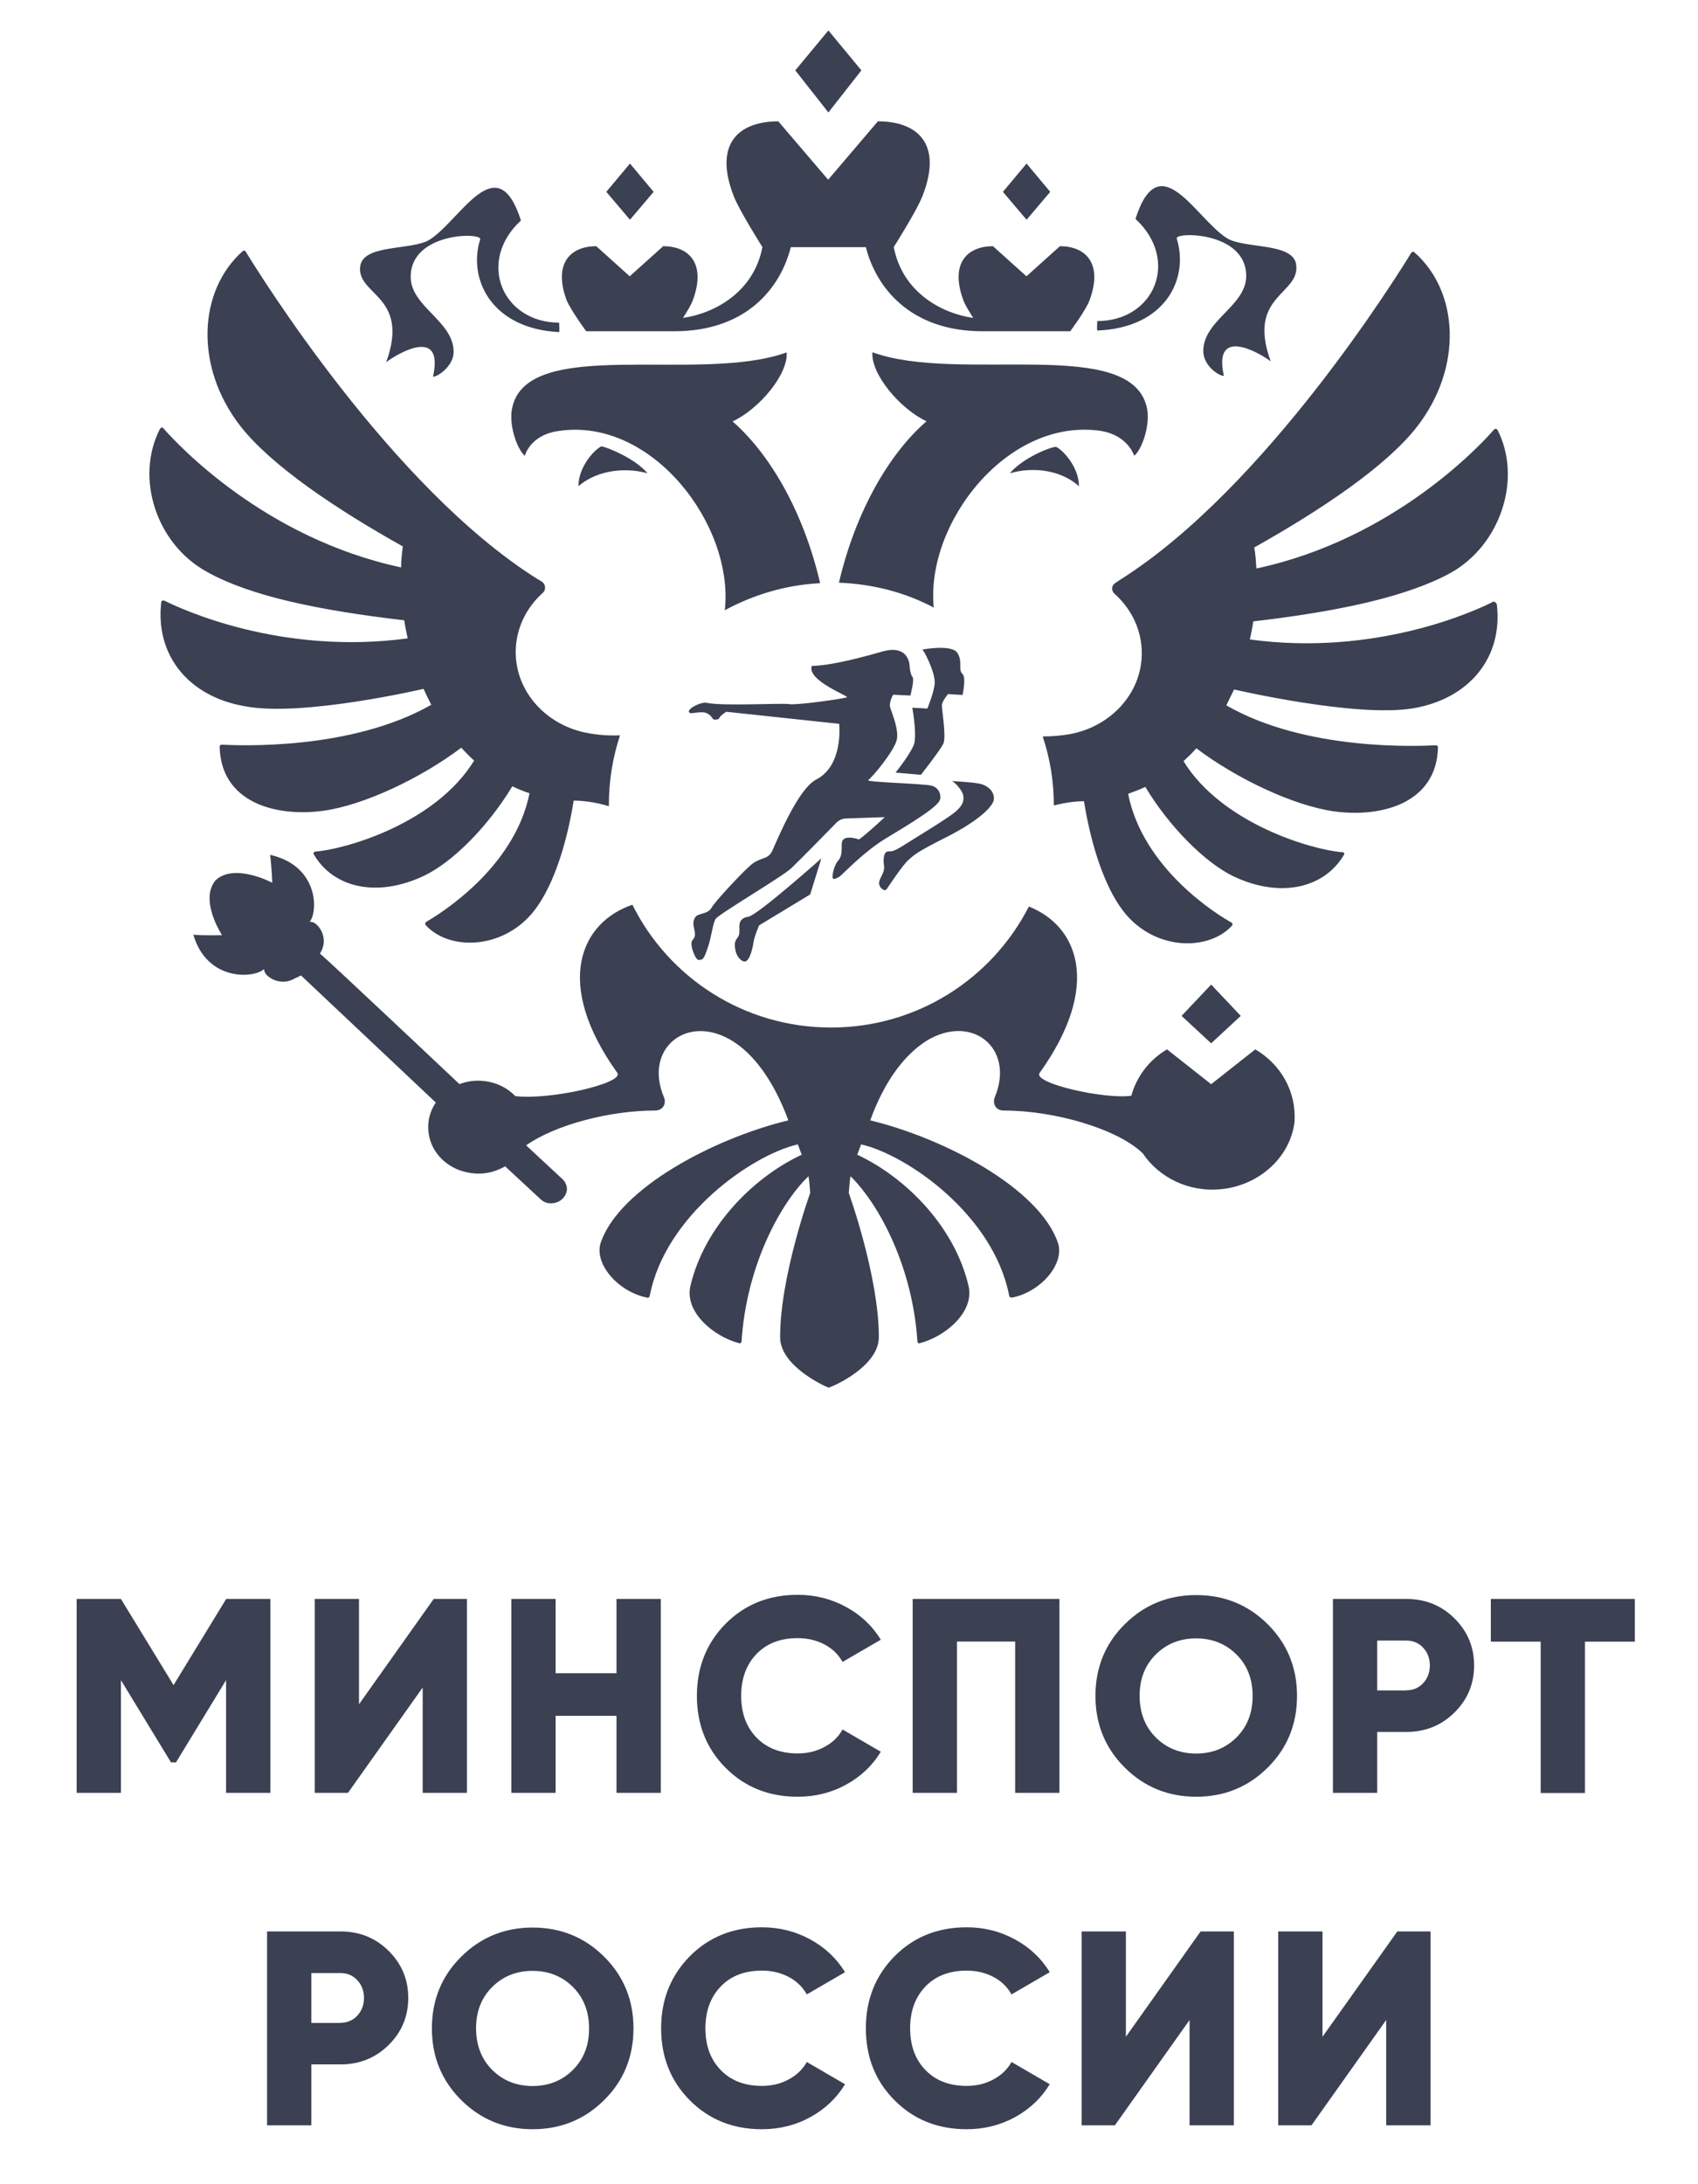
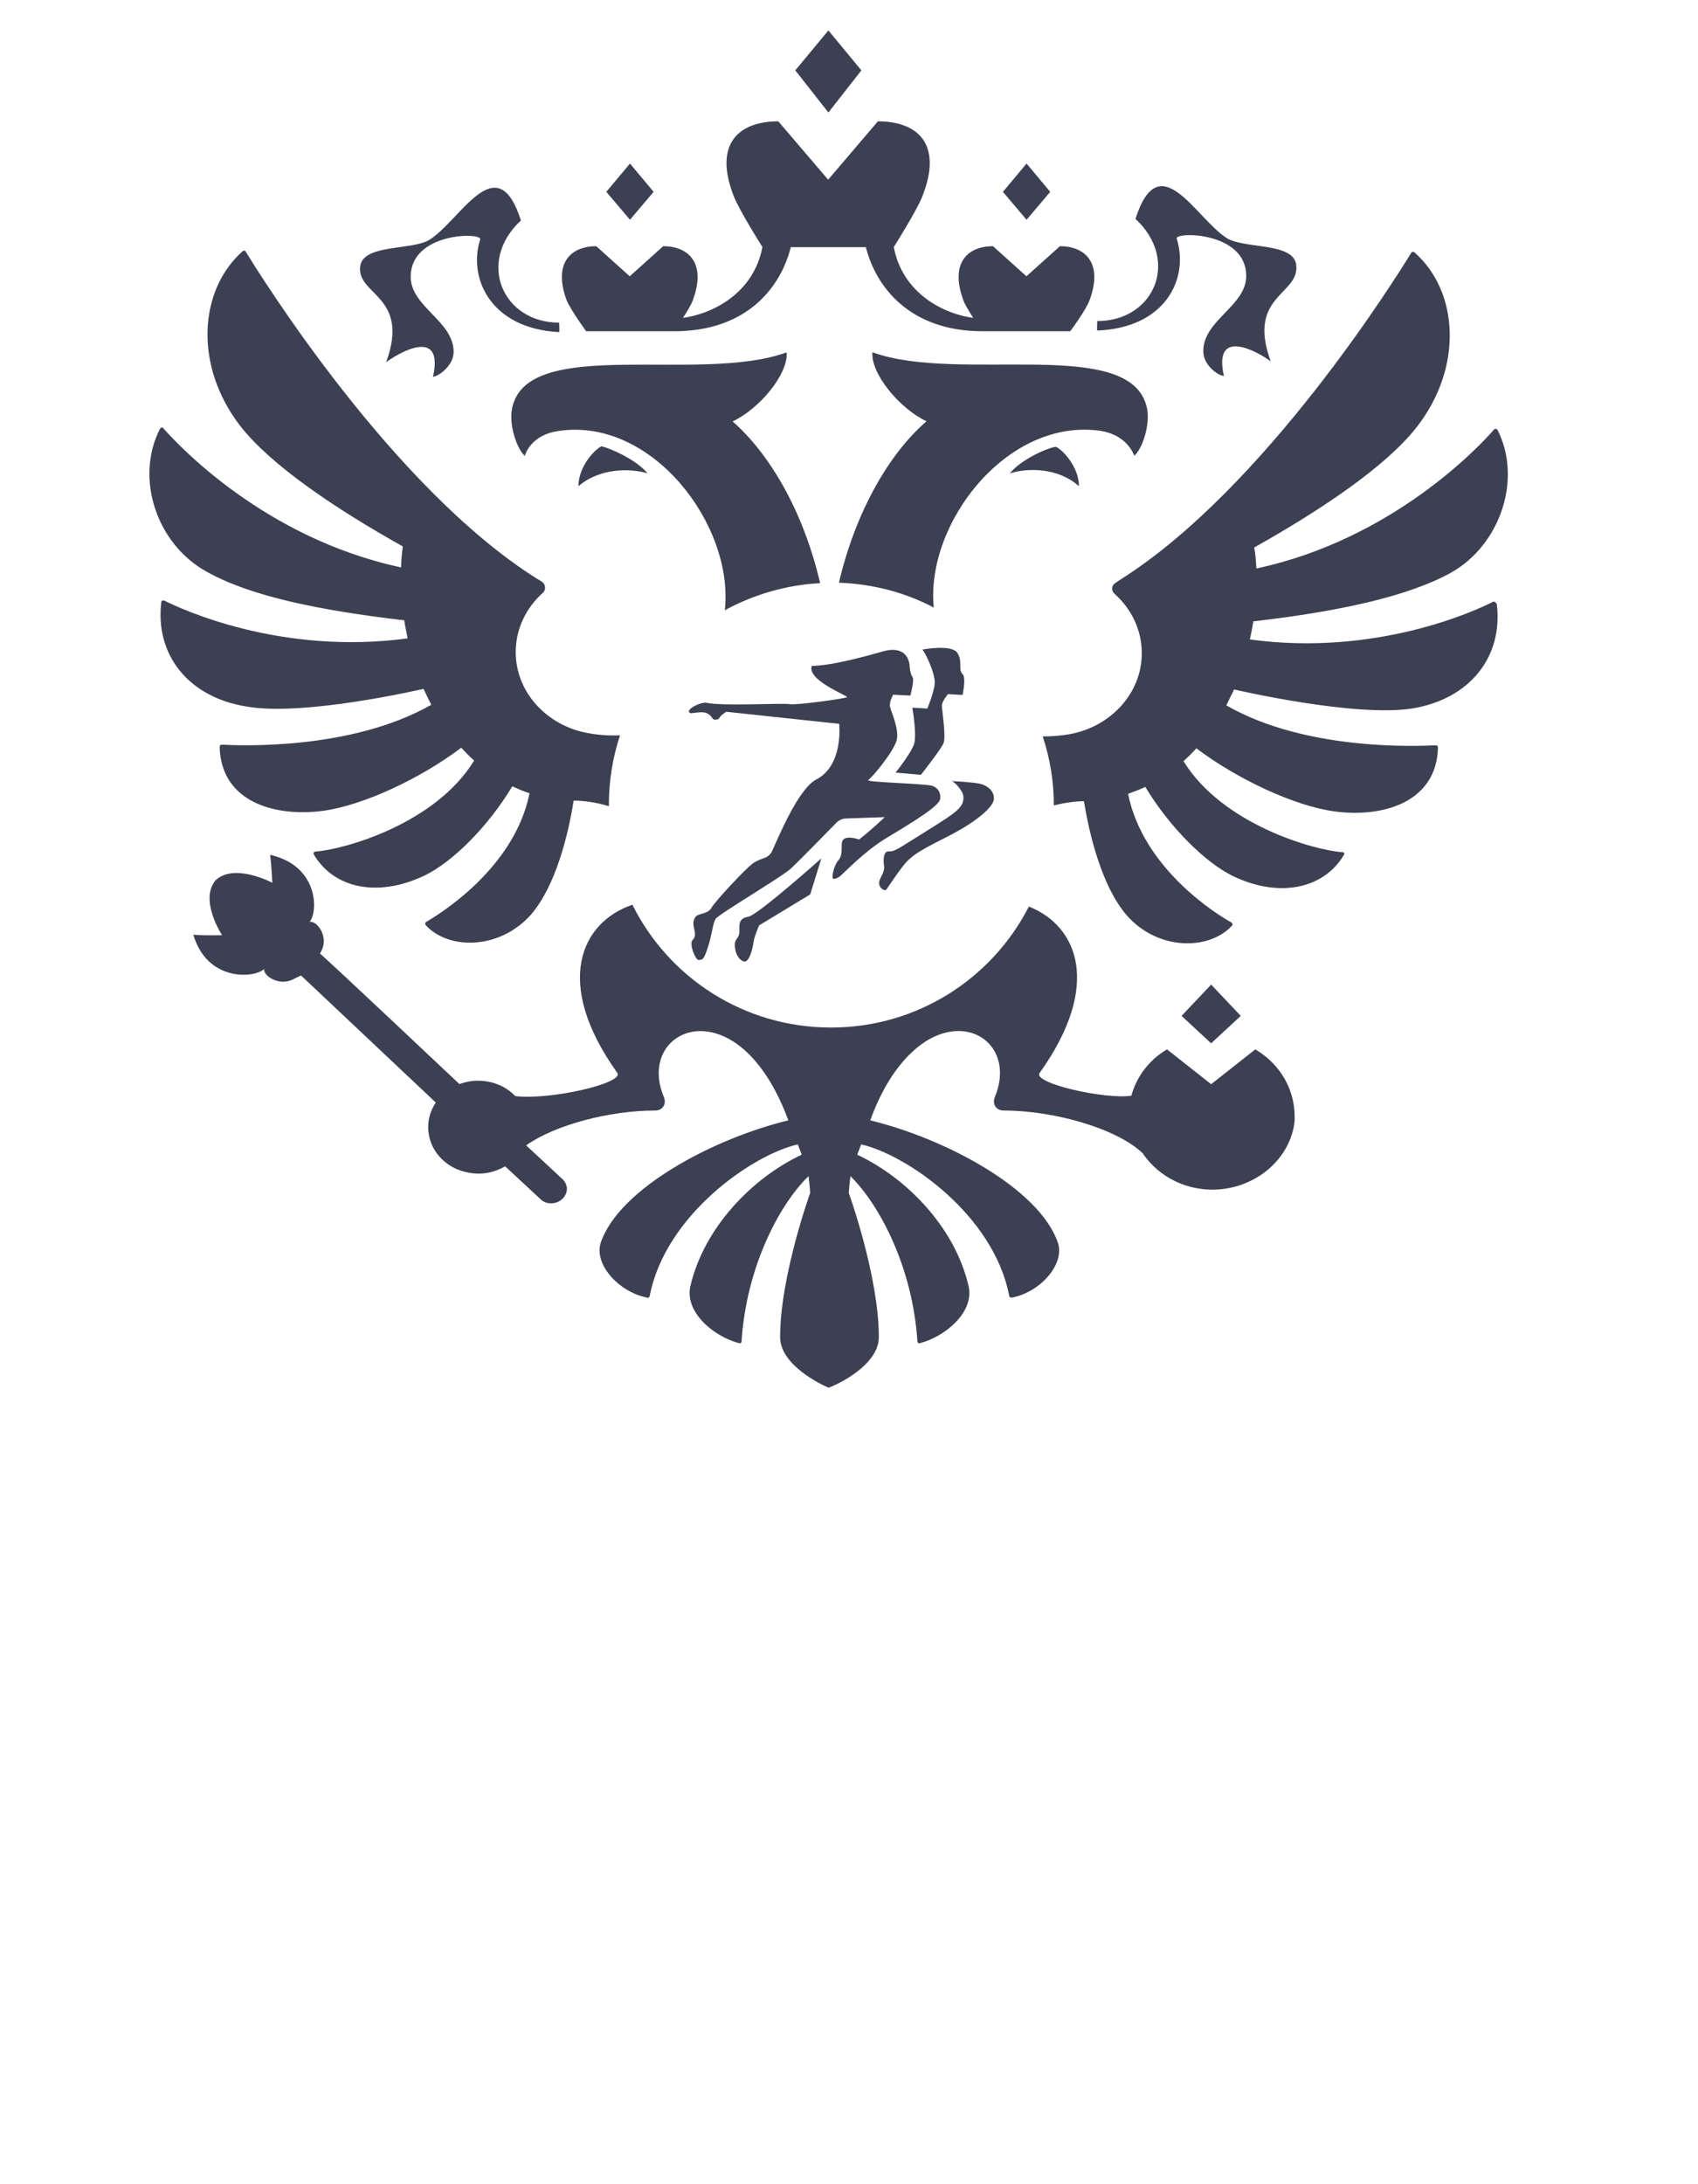
<svg xmlns="http://www.w3.org/2000/svg" width="140" height="180" xml:space="preserve" version="1.1">
  <g>
    <title>Слой 1</title>
    <g id="Layer_1">
      <g id="svg_1">
-         <path id="svg_2" fill="#3B4052" d="m22.29,131.77l0,15.98l-3.65,0l0,-9.29l-4.13,6.78l-0.41,0l-4.13,-6.78l0,9.29l-3.65,0l0,-15.98l3.65,0l4.34,7.1l4.34,-7.1l3.64,0zm12.56,15.98l0,-8.68l-6.16,8.68l-2.74,0l0,-15.98l3.65,0l0,8.68l6.16,-8.68l2.74,0l0,15.98l-3.65,0zm15.98,-15.98l3.65,0l0,15.98l-3.65,0l0,-6.35l-5.02,0l0,6.35l-3.65,0l0,-15.98l3.65,0l0,6.12l5.02,0l0,-6.12zm14.94,16.3c-2.39,0 -4.37,-0.8 -5.95,-2.39c-1.58,-1.59 -2.36,-3.57 -2.36,-5.93c0,-2.36 0.79,-4.33 2.36,-5.93c1.58,-1.59 3.56,-2.39 5.95,-2.39c1.43,0 2.76,0.33 3.97,0.99c1.22,0.66 2.18,1.56 2.88,2.71l-3.15,1.83c-0.35,-0.62 -0.85,-1.11 -1.51,-1.45c-0.65,-0.34 -1.39,-0.51 -2.19,-0.51c-1.42,0 -2.55,0.43 -3.39,1.3c-0.84,0.87 -1.27,2.02 -1.27,3.45c0,1.43 0.42,2.58 1.27,3.45c0.84,0.87 1.98,1.3 3.39,1.3c0.81,0 1.54,-0.17 2.2,-0.53c0.66,-0.35 1.16,-0.83 1.5,-1.44l3.15,1.83c-0.68,1.14 -1.64,2.04 -2.85,2.71c-1.22,0.67 -2.56,1 -4,1zm21.58,-16.3l0,15.98l-3.65,0l0,-12.47l-4.8,0l0,12.47l-3.65,0l0,-15.98l12.1,0zm17.17,13.9c-1.61,1.6 -3.58,2.4 -5.89,2.4c-2.31,0 -4.28,-0.8 -5.89,-2.4c-1.61,-1.6 -2.42,-3.57 -2.42,-5.91c0,-2.34 0.81,-4.32 2.42,-5.91c1.61,-1.6 3.58,-2.4 5.89,-2.4c2.31,0 4.28,0.8 5.89,2.4c1.61,1.6 2.42,3.57 2.42,5.91c0,2.34 -0.81,4.32 -2.42,5.91zm-9.22,-2.48c0.89,0.88 2,1.32 3.32,1.32s2.43,-0.44 3.32,-1.32c0.89,-0.88 1.34,-2.02 1.34,-3.43c0,-1.4 -0.45,-2.54 -1.34,-3.42c-0.89,-0.88 -2,-1.32 -3.32,-1.32s-2.43,0.44 -3.32,1.32c-0.89,0.88 -1.34,2.02 -1.34,3.42c0.01,1.4 0.45,2.54 1.34,3.43zm20.65,-11.42c1.57,0 2.89,0.53 3.97,1.6c1.08,1.07 1.62,2.36 1.62,3.88c0,1.52 -0.54,2.82 -1.62,3.88c-1.08,1.07 -2.41,1.6 -3.97,1.6l-2.4,0l0,5.02l-3.65,0l0,-15.98l6.05,0zm0,7.53c0.56,0 1.03,-0.2 1.39,-0.59c0.37,-0.4 0.55,-0.88 0.55,-1.46c0,-0.58 -0.18,-1.07 -0.55,-1.46c-0.37,-0.4 -0.83,-0.59 -1.39,-0.59l-2.4,0l0,4.11l2.4,0l0,-0.01zm18.84,-7.53l0,3.52l-4.11,0l0,12.47l-3.65,0l0,-12.47l-4.11,0l0,-3.52l11.87,0z" class="st0" />
-         <path id="svg_3" fill="#3B4052" d="m28.07,159.17c1.57,0 2.89,0.53 3.97,1.6c1.08,1.07 1.62,2.36 1.62,3.88c0,1.52 -0.54,2.82 -1.62,3.88c-1.08,1.07 -2.41,1.6 -3.97,1.6l-2.4,0l0,5.02l-3.65,0l0,-15.98l6.05,0zm0,7.53c0.56,0 1.03,-0.2 1.39,-0.59c0.37,-0.4 0.55,-0.88 0.55,-1.46c0,-0.58 -0.18,-1.07 -0.55,-1.46c-0.37,-0.4 -0.83,-0.59 -1.39,-0.59l-2.4,0l0,4.11l2.4,0l0,-0.01zm21.74,6.37c-1.61,1.6 -3.58,2.4 -5.89,2.4c-2.31,0 -4.28,-0.8 -5.89,-2.4c-1.61,-1.6 -2.42,-3.57 -2.42,-5.91c0,-2.34 0.81,-4.32 2.42,-5.91c1.61,-1.6 3.58,-2.4 5.89,-2.4c2.31,0 4.28,0.8 5.89,2.4c1.61,1.6 2.42,3.57 2.42,5.91c0,2.34 -0.81,4.32 -2.42,5.91zm-9.22,-2.48c0.89,0.88 2,1.32 3.32,1.32s2.43,-0.44 3.32,-1.32c0.89,-0.88 1.34,-2.02 1.34,-3.42c0,-1.4 -0.45,-2.54 -1.34,-3.43c-0.89,-0.88 -2,-1.32 -3.32,-1.32s-2.43,0.44 -3.32,1.32c-0.89,0.88 -1.34,2.02 -1.34,3.43c0.01,1.39 0.45,2.53 1.34,3.42zm22.23,4.88c-2.39,0 -4.37,-0.8 -5.95,-2.39c-1.58,-1.59 -2.36,-3.57 -2.36,-5.93c0,-2.36 0.79,-4.33 2.36,-5.93c1.58,-1.59 3.56,-2.39 5.95,-2.39c1.43,0 2.76,0.33 3.97,0.99c1.22,0.66 2.18,1.56 2.88,2.71l-3.15,1.83c-0.35,-0.62 -0.85,-1.11 -1.51,-1.45c-0.65,-0.34 -1.39,-0.51 -2.19,-0.51c-1.42,0 -2.55,0.43 -3.39,1.3c-0.84,0.87 -1.27,2.02 -1.27,3.45c0,1.43 0.42,2.58 1.27,3.45c0.84,0.87 1.98,1.3 3.39,1.3c0.81,0 1.54,-0.17 2.2,-0.53c0.66,-0.35 1.16,-0.83 1.5,-1.44l3.15,1.83c-0.68,1.14 -1.64,2.04 -2.85,2.71c-1.22,0.67 -2.55,1 -4,1zm16.88,0c-2.39,0 -4.37,-0.8 -5.95,-2.39c-1.58,-1.59 -2.36,-3.57 -2.36,-5.93c0,-2.36 0.79,-4.33 2.36,-5.93c1.58,-1.59 3.56,-2.39 5.95,-2.39c1.43,0 2.76,0.33 3.97,0.99c1.22,0.66 2.18,1.56 2.88,2.71l-3.15,1.83c-0.35,-0.62 -0.85,-1.11 -1.51,-1.45c-0.65,-0.34 -1.39,-0.51 -2.19,-0.51c-1.42,0 -2.55,0.43 -3.39,1.3c-0.84,0.87 -1.27,2.02 -1.27,3.45c0,1.43 0.42,2.58 1.27,3.45c0.84,0.87 1.98,1.3 3.39,1.3c0.81,0 1.54,-0.17 2.2,-0.53c0.66,-0.35 1.16,-0.83 1.5,-1.44l3.15,1.83c-0.69,1.14 -1.64,2.04 -2.85,2.71c-1.23,0.67 -2.56,1 -4,1zm18.38,-0.32l0,-8.68l-6.16,8.68l-2.74,0l0,-15.98l3.65,0l0,8.68l6.16,-8.68l2.74,0l0,15.98l-3.65,0zm16.21,0l0,-8.68l-6.16,8.68l-2.74,0l0,-15.98l3.65,0l0,8.68l6.17,-8.68l2.74,0l0,15.98l-3.66,0z" class="st0" />
        <path id="svg_4" fill="#3B4052" d="m60.65,78.38c0.14,0.57 0.57,0.92 0.81,0.85c0.35,-0.11 0.57,-0.95 0.67,-1.59c0.07,-0.5 0.46,-1.38 0.46,-1.38l4.21,-2.55l0.92,-2.97c0,0 -5.24,4.67 -6.02,4.81c-0.92,0.14 -0.71,0.81 -0.74,1.24c0.01,0.67 -0.56,0.45 -0.31,1.59m-0.89,-28.09c2.34,-1.27 5.03,-2.09 7.86,-2.23c-1.38,-5.94 -4.18,-10.68 -7.22,-13.33c2.26,-1.06 4.6,-3.93 4.46,-5.69c-7.22,2.62 -21.52,-1.45 -22.65,4.67c-0.25,1.31 0.39,3.25 1.06,3.86c0.11,-0.42 0.74,-1.77 2.76,-2.05c7.72,-1.18 14.51,7.77 13.73,14.77m16.7,8.1l-1.24,-0.07c0,0 0.35,1.91 0.18,2.87c-0.14,0.71 -1.56,2.48 -1.56,2.48l2.09,0.18c0,0 1.59,-2.02 1.84,-2.55c0.28,-0.53 -0.14,-2.9 -0.11,-3.22c0.04,-0.32 0.5,-0.88 0.5,-0.88l1.2,0.07c0,0 0.32,-1.41 0,-1.73c-0.39,-0.35 0.04,-0.99 -0.42,-1.73c-0.46,-0.74 -2.9,-0.28 -2.9,-0.28c0.11,0 1.06,1.84 1.03,2.76c-0.04,0.72 -0.61,2.1 -0.61,2.1m6.8,-19.38c1.45,-0.46 3.96,-0.5 5.7,1.06c0,-1.63 -1.42,-3.08 -1.91,-3.25c-0.64,0.07 -2.84,1.02 -3.79,2.19m-14.58,33.39c0.14,0.11 0.5,-0.14 0.57,-0.18c0.6,-0.53 2.02,-2.05 3.82,-3.15c3.75,-2.23 4.42,-2.87 4.46,-3.29c0.04,-0.53 -0.28,-0.92 -0.71,-1.03c-0.67,-0.18 -5.38,-0.28 -5.24,-0.46c0.42,-0.32 2.05,-2.3 2.34,-3.25c0.25,-0.88 -0.42,-2.33 -0.53,-2.76c-0.11,-0.42 0.25,-1.03 0.25,-1.03l1.42,0.07c0,0 0.35,-1.31 0.18,-1.52c-0.21,-0.25 -0.25,-0.99 -0.25,-0.99l0,-0.07c-0.21,-1.2 -1.2,-1.34 -2.19,-1.06c-0.99,0.28 -4.07,1.17 -5.87,1.2c-0.42,1.2 3.08,2.48 2.9,2.58c-0.18,0.11 -4.14,0.67 -4.74,0.57c-0.6,-0.11 -5.48,0.18 -6.83,-0.11c-0.46,-0.11 -1.88,0.6 -1.34,0.85c0.11,0.04 0.99,-0.18 1.34,0c0.5,0.21 0.42,0.57 0.71,0.53c0.32,0 0.28,-0.07 0.42,-0.25c0.14,-0.18 0.35,-0.28 0.42,-0.35c0.04,-0.04 0.07,-0.04 0.11,-0.04l9.27,0.99c0,0 0.39,3.43 -1.91,4.6c-1.45,0.78 -3.04,4.6 -3.61,5.87c-0.11,0.25 -0.32,0.46 -0.6,0.57c-0.32,0.11 -0.71,0.25 -0.99,0.46c-0.53,0.35 -3.15,3.15 -3.43,3.68c-0.32,0.53 -1.1,0.42 -1.31,0.74c-0.5,0.67 0.32,1.38 -0.25,1.91c-0.28,0.32 0.25,1.63 0.5,1.63c0.39,0 0.46,-0.11 0.78,-1.06c0.32,-0.95 0.39,-1.95 0.64,-2.33c0.25,-0.39 5.49,-3.47 6.23,-4.17c0.6,-0.57 2.87,-2.87 3.72,-3.75c0.21,-0.21 0.5,-0.35 0.81,-0.35l3.18,-0.11c0,0 -1.31,1.24 -2.12,1.84c-0.64,-0.21 -1.06,-0.18 -1.24,-0.04c-0.42,0.25 0.07,1.2 -0.5,1.8c-0.38,0.47 -0.52,1.39 -0.41,1.46m22.08,-36.89c1.98,0.32 2.62,1.66 2.76,2.05c0.67,-0.57 1.31,-2.55 1.06,-3.86c-1.17,-6.12 -15.46,-2.05 -22.65,-4.67c-0.14,1.77 2.23,4.63 4.46,5.69c-3.04,2.62 -5.84,7.39 -7.22,13.3c2.83,0.11 5.48,0.81 7.82,2.05c-0.7,-6.92 6.06,-15.69 13.77,-14.56m6.26,-15.85c-0.18,-0.57 5.73,-0.6 5.73,3.08c0,2.48 -3.54,3.64 -3.54,6.19c0,1.2 1.27,2.05 1.7,2.05c-0.92,-4.1 2.87,-1.95 3.86,-1.2c-2.02,-5.52 2.51,-5.48 2.09,-8.03c-0.32,-1.77 -4.28,-1.24 -5.7,-2.12c-2.55,-1.59 -5.56,-7.78 -7.54,-1.59c3.68,3.4 1.56,8.42 -3.15,8.42c0,0 -0.04,0.74 0,0.78c5.64,-0.22 7.58,-4.29 6.55,-7.58m-10.43,-3.85l-1.95,-2.33l-1.95,2.33l1.95,2.3l1.95,-2.3zm-38.9,24.26c1.77,-1.52 4.28,-1.49 5.7,-1.06c-0.96,-1.17 -3.15,-2.09 -3.79,-2.23c-0.49,0.18 -1.91,1.63 -1.91,3.29m54.61,43.65l-2.44,-2.58l-2.44,2.58l2.44,2.26l2.44,-2.26zm1.2,2.76l-3.64,2.87l-3.64,-2.87c-1.45,0.85 -2.51,2.23 -2.94,3.82c-2.19,0.32 -8.14,-1.03 -7.57,-1.87c5.17,-7.22 3.15,-12.13 -0.88,-13.72c-3.04,5.94 -9.2,9.97 -16.31,9.97c-7.18,0 -13.38,-4.1 -16.38,-10.12c-4.25,1.45 -6.55,6.44 -1.24,13.86c0.57,0.85 -5.56,2.26 -8.42,1.91c-0.74,-0.78 -1.84,-1.27 -3.08,-1.27c-0.53,0 -1.06,0.11 -1.52,0.28c0,0 -11.29,-10.65 -11.5,-10.75l0.11,-0.21c0.64,-1.2 -0.35,-2.51 -0.96,-2.41c0.71,-0.85 0.74,-4.63 -3.26,-5.52c0.11,0.74 0.18,2.3 0.18,2.3s-3.11,-1.66 -4.67,-0.21c-1.38,1.63 0.53,4.53 0.53,4.53s-1.59,0.04 -2.37,-0.04c1.13,3.86 4.99,3.61 5.84,2.83c-0.07,0.6 1.34,1.49 2.51,0.78l0.53,-0.25c0.11,0.11 11.11,10.47 11.11,10.47c-0.5,0.74 -0.74,1.66 -0.57,2.65c0.25,1.52 1.52,2.79 3.18,3.11c1.17,0.25 2.23,0 3.11,-0.5l2.9,2.69c0.25,0.25 0.6,0.39 0.99,0.35c0.71,-0.04 1.24,-0.64 1.2,-1.27c-0.04,-0.28 -0.18,-0.57 -0.39,-0.74c-0.04,-0.04 -2.97,-2.76 -2.97,-2.76c2.41,-1.7 6.9,-2.87 10.62,-2.87c0.67,0 0.96,-0.57 0.74,-1.1c-1.7,-4.03 1.95,-6.97 5.7,-4.6c1.63,1.03 3.29,3.08 4.56,6.51c-6.16,1.49 -13.91,5.59 -15.46,10.05c-0.6,1.73 1.38,4.07 3.82,4.56c0.11,0.04 0.18,-0.04 0.21,-0.14c1.27,-6.65 8.46,-11.64 12.21,-12.49c0.18,0.5 0.14,0.35 0.32,0.85c-4.07,1.91 -8.03,5.98 -9.17,10.79c-0.53,2.19 1.95,4.21 4,4.74c0.11,0.04 0.21,-0.04 0.21,-0.14c0.39,-6.08 3.08,-11.25 5.52,-13.62c0.07,0.46 0.11,0.92 0.14,1.38c0,0 -2.48,6.86 -2.48,11.88c0,2.33 3.47,3.96 4,4.17c0.64,-0.21 4.14,-1.84 4.14,-4.17c0,-5.02 -2.48,-11.88 -2.48,-11.88c0.04,-0.46 0.07,-0.92 0.14,-1.38c2.41,2.37 5.13,7.53 5.52,13.62c0,0.11 0.11,0.18 0.21,0.14c2.05,-0.53 4.53,-2.55 4,-4.74c-1.13,-4.81 -5.1,-8.88 -9.17,-10.79c0.18,-0.5 0.14,-0.35 0.32,-0.85c3.75,0.85 10.93,5.8 12.21,12.49c0,0.07 0.11,0.14 0.21,0.14c2.41,-0.46 4.42,-2.83 3.79,-4.56c-1.56,-4.46 -9.31,-8.56 -15.46,-10.05c1.24,-3.43 2.94,-5.45 4.57,-6.51c3.75,-2.37 7.4,0.53 5.7,4.6c-0.21,0.53 0.07,1.1 0.74,1.1c4.21,0 9.41,1.52 11.47,3.54c1.31,1.95 3.75,3.22 6.48,2.94c3.11,-0.32 5.66,-2.62 6.02,-5.52c0.17,-2.54 -1.14,-4.77 -3.23,-6m-68.58,-29.71c0.21,0.46 0.42,0.88 0.64,1.31c-6.62,3.78 -15.89,3.36 -17.27,3.29c-0.11,0 -0.18,0.07 -0.18,0.18c0.11,4.56 4.57,5.8 8.53,5.27c3.36,-0.46 8.07,-2.69 11.39,-5.2c0.32,0.35 0.67,0.71 1.06,1.06c-3.18,5.2 -10.65,7.32 -13.09,7.5c-0.11,0 -0.18,0.14 -0.14,0.21c1.59,2.76 5.2,3.64 9.13,1.77c2.34,-1.13 5.24,-4.03 7.25,-7.36c0.46,0.21 0.92,0.42 1.42,0.57c-1.24,6.19 -7.43,9.97 -8.53,10.61c-0.07,0.04 -0.11,0.14 -0.04,0.25c1.84,2.05 6.09,2.09 8.71,-0.88c1.59,-1.84 2.83,-5.23 3.5,-9.37c0.71,0 1.77,0.11 2.9,0.46l0,-0.11c0,-1.98 0.32,-3.93 0.92,-5.73c-0.96,0.04 -1.88,-0.04 -2.62,-0.18c-3.4,-0.6 -5.98,-3.36 -5.98,-6.68c0,-1.91 0.85,-3.64 2.23,-4.88c0.28,-0.25 0.25,-0.71 -0.07,-0.92c-0.18,-0.11 -0.32,-0.21 -0.46,-0.28c-11.93,-7.53 -22.79,-25.01 -23.96,-26.92c-0.07,-0.11 -0.18,-0.11 -0.25,-0.04c-3.64,3.22 -4.03,9.48 -0.18,14.43c2.55,3.25 7.89,6.83 13.38,9.9c-0.07,0.57 -0.14,1.17 -0.14,1.73c-11.29,-2.41 -18.44,-10.15 -19.6,-11.46c-0.07,-0.11 -0.21,-0.07 -0.28,0.04c-2.09,4.07 -0.28,9.51 3.86,11.78c3.61,2.02 9.27,3.18 16.28,4c0.07,0.5 0.18,0.99 0.28,1.49c-10.47,1.41 -18.65,-2.41 -20.06,-3.11c-0.11,-0.04 -0.25,0 -0.25,0.11c-0.53,4.35 2.23,7.82 6.94,8.6c4.7,0.89 14.68,-1.44 14.68,-1.44m88.19,-7.18c-1.38,0.71 -9.59,4.53 -20.06,3.11c0.11,-0.5 0.21,-0.99 0.28,-1.49c6.97,-0.81 12.67,-2.02 16.28,-4c4.11,-2.3 5.91,-7.75 3.86,-11.78c-0.07,-0.11 -0.21,-0.11 -0.28,-0.04c-1.13,1.31 -8.32,9.05 -19.6,11.46c-0.04,-0.6 -0.07,-1.17 -0.18,-1.73c5.48,-3.08 10.83,-6.65 13.38,-9.9c3.86,-4.92 3.5,-11.21 -0.18,-14.43c-0.07,-0.07 -0.21,-0.04 -0.25,0.04c-1.17,1.91 -12.03,19.38 -23.96,26.92c-0.11,0.07 -0.28,0.18 -0.42,0.28c-0.35,0.21 -0.39,0.64 -0.07,0.92c1.38,1.24 2.23,2.97 2.23,4.88c0,3.32 -2.58,6.08 -5.98,6.68c-0.64,0.11 -1.38,0.18 -2.19,0.18c0.6,1.8 0.92,3.71 0.92,5.69c0.96,-0.25 1.84,-0.35 2.48,-0.35c0.67,4.1 1.91,7.53 3.5,9.37c2.58,2.97 6.83,2.94 8.71,0.88c0.07,-0.07 0.04,-0.18 -0.04,-0.25c-1.1,-0.6 -7.29,-4.39 -8.53,-10.61c0.5,-0.18 0.96,-0.35 1.42,-0.57c1.98,3.29 4.92,6.23 7.25,7.36c3.93,1.87 7.54,0.95 9.13,-1.77c0.07,-0.11 0,-0.21 -0.14,-0.21c-2.44,-0.18 -9.91,-2.33 -13.09,-7.5c0.35,-0.32 0.71,-0.67 1.06,-1.06c3.33,2.51 8.03,4.74 11.39,5.2c3.93,0.53 8.42,-0.71 8.53,-5.27c0,-0.11 -0.07,-0.18 -0.18,-0.18c-1.42,0.07 -10.69,0.5 -17.27,-3.29c0.21,-0.42 0.42,-0.88 0.64,-1.31c0,0 9.98,2.33 14.72,1.56c4.71,-0.78 7.47,-4.24 6.94,-8.59c-0.09,-0.17 -0.23,-0.24 -0.3,-0.2m-52.09,-43.79l-2.72,-3.29l-2.73,3.29l2.73,3.47l2.72,-3.47zm-17.13,10.01l-1.95,-2.33l-1.95,2.33l1.95,2.3l1.95,-2.3zm-5.56,11.49l7.25,0c6.09,0 8.81,-3.71 9.62,-6.93l6.19,0c0.81,3.22 3.57,6.93 9.63,6.93l7.22,0c0,0 1.27,-1.7 1.59,-2.55c1.13,-3.04 -0.32,-4.46 -2.44,-4.46l-2.76,2.48l-2.76,-2.48c-2.12,0 -3.57,1.41 -2.44,4.46c0.14,0.39 0.5,0.95 0.81,1.45c-2.55,-0.35 -5.84,-2.09 -6.55,-5.84c0,0 1.91,-3.01 2.37,-4.21c1.7,-4.35 -0.46,-6.15 -3.68,-6.15l-4.1,4.81l-4.11,-4.81c-3.18,0 -5.38,1.77 -3.68,6.15c0.46,1.2 2.37,4.21 2.37,4.21c-0.71,3.75 -4,5.48 -6.55,5.84c0.32,-0.5 0.67,-1.06 0.81,-1.45c1.13,-3.04 -0.32,-4.46 -2.44,-4.46l-2.76,2.48l-2.76,-2.48c-2.12,0 -3.57,1.41 -2.44,4.46c0.37,0.86 1.61,2.55 1.61,2.55m-16.49,2.55c1.03,-0.78 4.78,-2.94 3.86,1.2c0.39,0 1.7,-0.88 1.7,-2.05c0,-2.55 -3.54,-3.71 -3.54,-6.19c0,-3.68 5.91,-3.68 5.73,-3.08c-1.03,3.25 0.92,7.36 6.51,7.64c0.04,-0.07 0,-0.78 0,-0.78c-4.67,0 -6.83,-5.02 -3.15,-8.42c-1.98,-6.19 -4.99,0 -7.54,1.59c-1.42,0.88 -5.38,0.35 -5.7,2.12c-0.42,2.45 4.15,2.42 2.13,7.97m41.26,43.43c0.18,-0.25 1.31,-1.98 1.8,-2.41c0.5,-0.42 0.53,-0.57 3.11,-1.87c2.87,-1.45 3.89,-2.62 3.93,-3.11c0.07,-0.67 -0.5,-1.17 -1.2,-1.31c-0.71,-0.14 -2.3,-0.21 -2.3,-0.21c0.21,0 0.96,0.78 0.99,1.27c0.04,0.5 -0.14,0.81 -0.67,1.27c-0.53,0.46 -2.62,1.73 -3.93,2.55c-1.31,0.85 -1.31,0.67 -1.63,0.71c-0.32,0.04 -0.39,0.57 -0.32,1.13c0.11,0.57 -0.32,0.96 -0.39,1.38c-0.09,0.43 0.44,0.85 0.61,0.6" class="st0" />
      </g>
    </g>
  </g>
</svg>